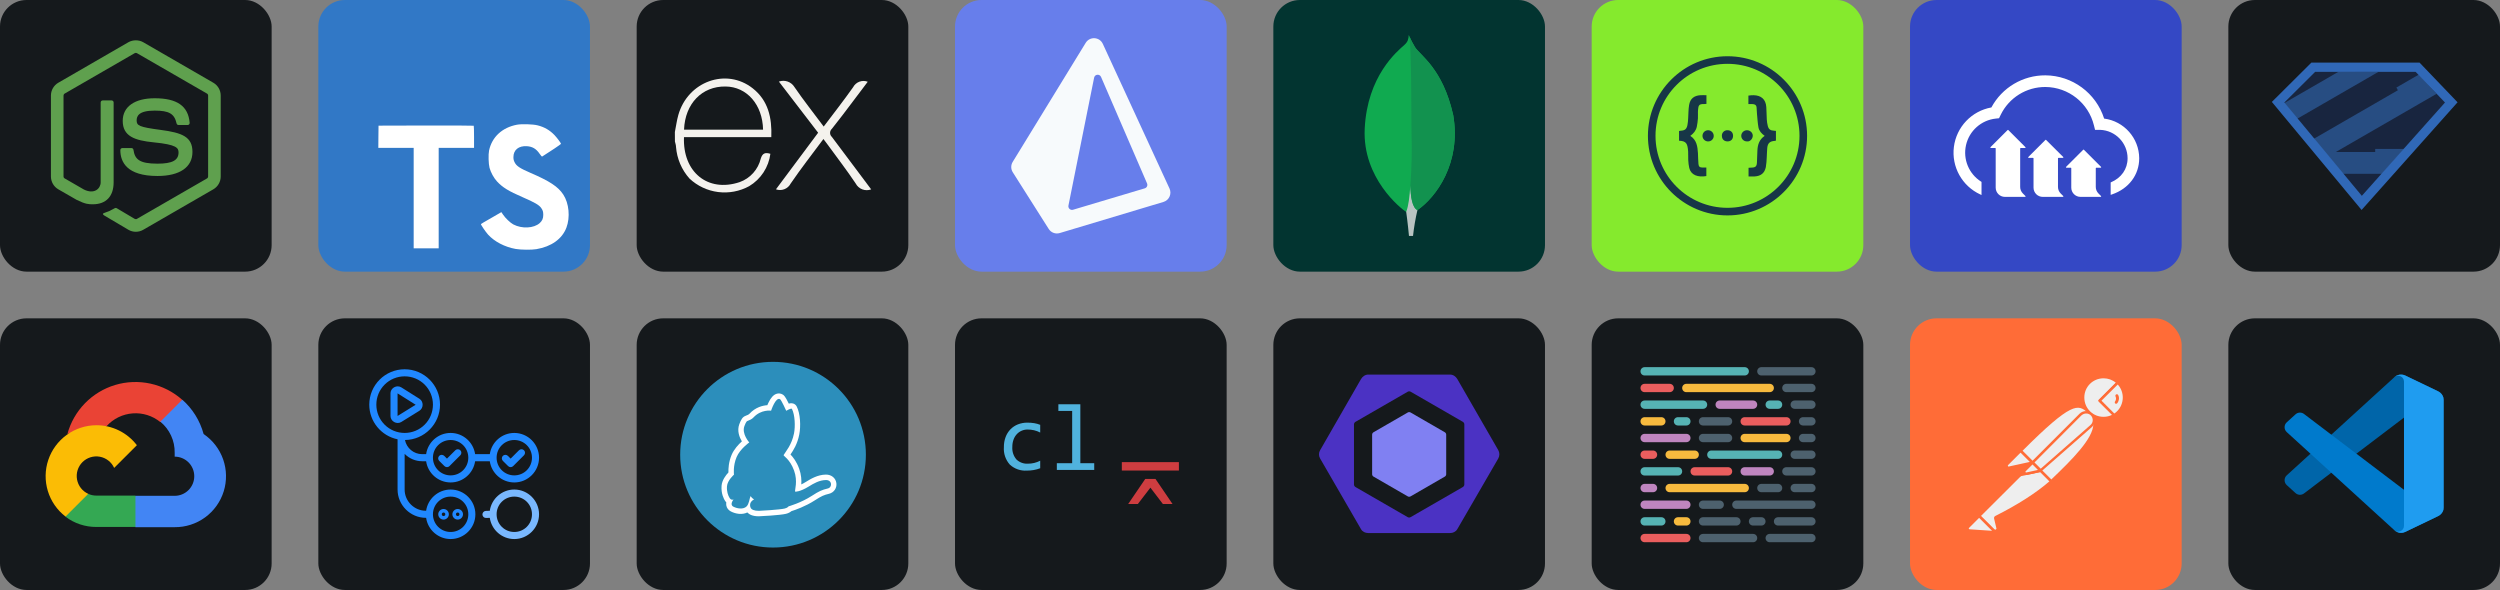
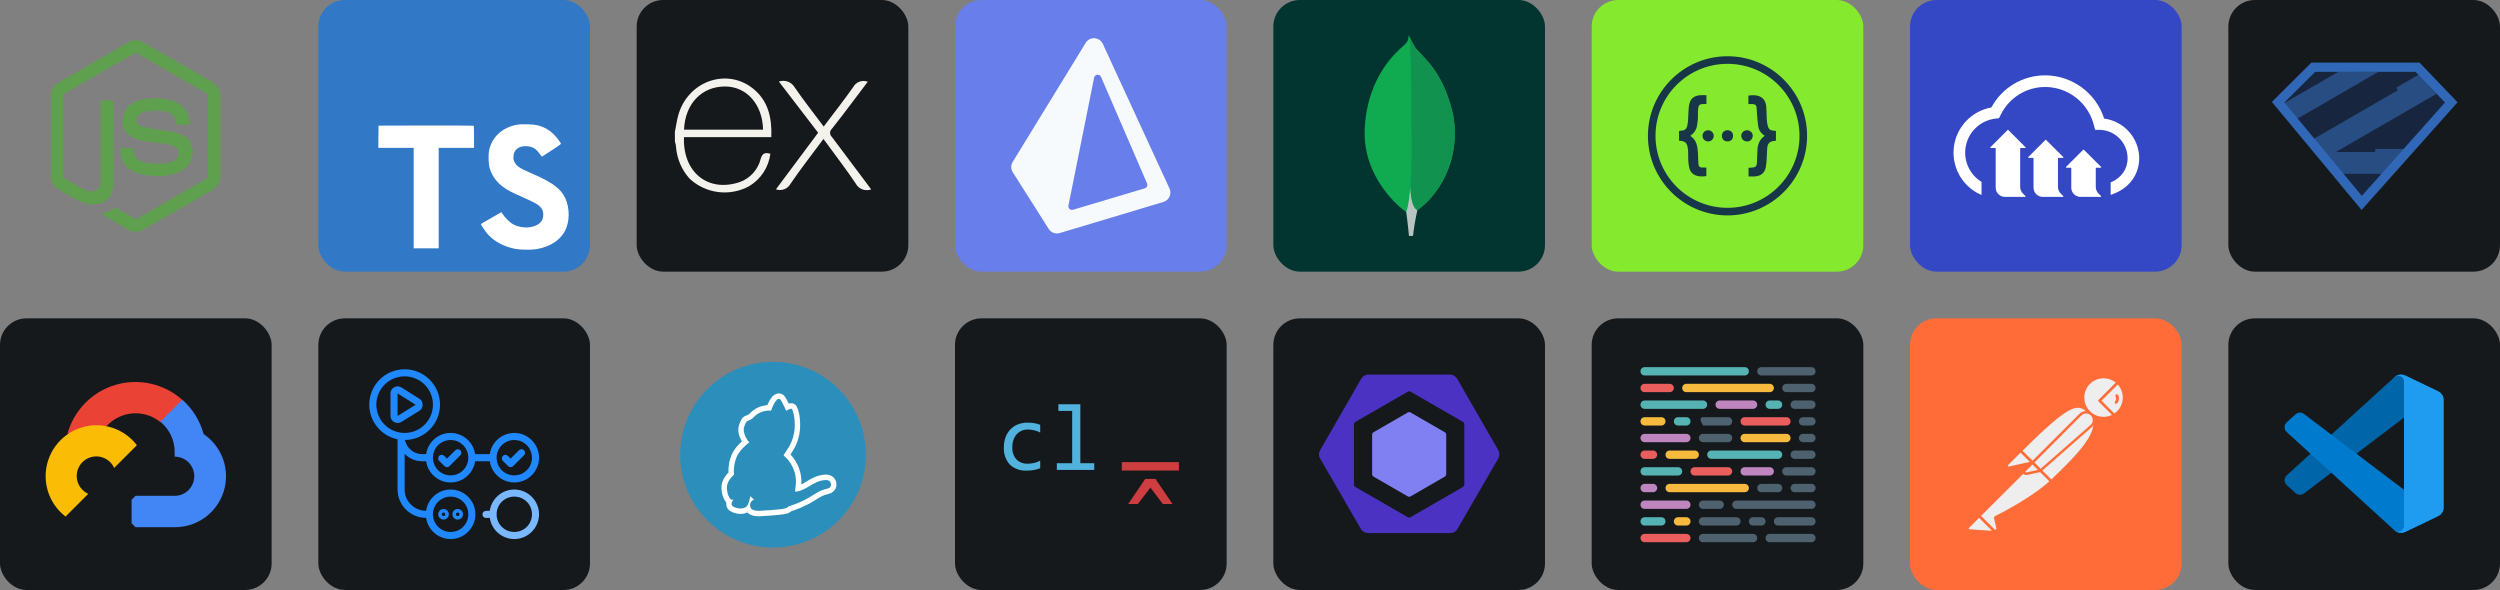
<svg xmlns="http://www.w3.org/2000/svg" width="441.75" height="104.25" viewBox="0 0 2356 556" fill="none" version="1.1">
  <rect x="0" y="0" width="2356" height="556" fill="#808080" stroke="none" />
  <defs>
            















        </defs>
  <g transform="translate(0, 0)">
    <svg width="256" height="256" title="Node.js" viewBox="0 0 256 256" fill="none" id="nodejs">
      <style>
#nodejs {
    rect {fill: #15191C}

    @media (prefers-color-scheme: light) {
        rect {fill: #F4F2ED}
    }
}
</style>
-       <rect width="256" height="256" rx="25" fill="#15191C" />
      <path d="M127.989 218.428C125.576 218.428 123.17 217.796 121.057 216.571L98.985 203.512C95.692 201.671 97.301 201.016 98.384 200.633C102.782 199.107 103.669 198.754 108.367 196.092C108.856 195.814 109.503 195.919 110.006 196.22L126.966 206.286C127.583 206.625 128.447 206.625 129.011 206.286L195.13 168.126C195.746 167.773 196.137 167.066 196.137 166.337V90.032C196.137 89.288 195.739 88.589 195.107 88.213L129.019 50.083C128.41 49.73 127.598 49.73 126.981 50.083L60.908 88.22C60.269 88.589 59.863 89.31 59.863 90.032V166.337C59.863 167.066 60.269 167.758 60.908 168.104L79.018 178.569C88.844 183.485 94.866 177.696 94.866 171.878V96.543C94.866 95.475 95.723 94.641 96.79 94.641H105.172C106.217 94.641 107.089 95.483 107.089 96.543V171.878C107.089 184.996 99.948 192.514 87.513 192.514C83.694 192.514 80.68 192.514 72.282 188.372L54.931 178.396C50.646 175.922 48 171.291 48 166.337V90.032C48 85.078 50.654 80.447 54.931 77.981L121.05 39.776C125.237 37.408 130.793 37.408 134.943 39.776L201.054 77.981C205.339 80.454 208 85.078 208 90.032V166.337C208 171.291 205.339 175.907 201.054 178.396L134.943 216.571C132.838 217.796 130.44 218.428 127.989 218.428ZM181.372 143.198C181.372 128.914 171.719 125.11 151.399 122.426C130.868 119.712 128.778 118.306 128.778 113.503C128.778 109.533 130.545 104.233 145.753 104.233C159.338 104.233 164.344 107.158 166.404 116.314C166.585 117.179 167.374 117.81 168.261 117.81H176.839C177.373 117.81 177.876 117.577 178.237 117.201C178.598 116.795 178.794 116.277 178.741 115.728C177.41 99.956 166.931 92.603 145.753 92.603C126.899 92.603 115.652 100.557 115.652 113.901C115.652 128.373 126.839 132.372 144.934 134.161C166.585 136.281 168.261 139.446 168.261 143.701C168.261 151.091 162.33 154.241 148.399 154.241C130.906 154.241 127.057 149.851 125.763 141.145C125.613 140.213 124.816 139.529 123.861 139.529H115.314C114.254 139.529 113.404 140.371 113.404 141.431C113.404 152.572 119.464 165.849 148.399 165.849C169.359 165.856 181.372 157.609 181.372 143.198Z" fill="#5FA04E" />
    </svg>
  </g>
  <g transform="translate(300, 0)">
    <svg width="256" height="256" title="TypeScript" viewBox="0 0 256 256" fill="none">
      <rect width="256" height="256" rx="25" fill="#3178C6" />
      <path d="M56.611 128.849L56.53 139.333H73.19H89.85L89.85 186.673V234.012H101.635H113.419V186.673L113.419 139.333H130.079H146.739V129.052C146.739 123.363 146.618 118.609 146.455 118.487C146.333 118.325 126.056 118.243 101.472 118.284L56.733 118.406L56.611 128.849Z" fill="white" />
      <path d="M206.567 118.108C213.068 119.734 218.026 122.619 222.577 127.332C224.934 129.852 228.428 134.444 228.713 135.541C228.794 135.866 217.66 143.343 210.915 147.528C210.671 147.691 209.695 146.634 208.598 145.009C205.307 140.214 201.853 138.141 196.57 137.776C188.809 137.247 183.811 141.311 183.852 148.097C183.852 150.088 184.136 151.266 184.949 152.892C186.655 156.427 189.825 158.54 199.781 162.847C218.107 170.731 225.949 175.932 230.826 183.327C236.271 191.576 237.49 204.742 233.792 214.535C229.729 225.181 219.651 232.414 205.469 234.812C201.081 235.584 190.678 235.462 185.965 234.609C175.684 232.78 165.932 227.701 159.918 221.037C157.561 218.436 152.969 211.65 153.254 211.162C153.375 211 154.432 210.35 155.61 209.659C156.748 209.009 161.056 206.53 165.119 204.173L172.474 199.906L174.018 202.182C176.172 205.473 180.885 209.984 183.73 211.487C191.897 215.795 203.113 215.185 208.639 210.228C210.996 208.074 211.971 205.839 211.971 202.548C211.971 199.581 211.605 198.281 210.061 196.046C208.07 193.202 204.007 190.804 192.466 185.806C179.26 180.117 173.571 176.582 168.37 170.974C165.363 167.724 162.518 162.522 161.34 158.174C160.365 154.558 160.121 145.496 160.893 141.839C163.615 129.08 173.246 120.181 187.143 117.539C191.654 116.686 202.137 117.011 206.567 118.108Z" fill="white" />
    </svg>
  </g>
  <g transform="translate(600, 0)">
    <svg width="256" height="256" title="Express.js" viewBox="0 0 256 256" fill="none" id="expressjs">
      <style>
#expressjs {
    rect {fill: #15191C}
    path {fill: #F4F2ED}

    @media (prefers-color-scheme: light) {
        rect {fill: #F4F2ED}
        path {fill: #15191C}
    }
}
</style>
      <rect width="256" height="256" rx="25" fill="#15191C" />
      <path d="M221 178.467C218.307 179.487 215.334 179.484 212.643 178.461C209.952 177.437 207.728 175.463 206.393 172.912C198.01 160.363 188.753 148.379 179.855 136.139L175.997 130.996C165.402 145.191 154.807 158.82 145.138 172.964C143.878 175.402 141.776 177.299 139.221 178.302C136.666 179.306 133.834 179.345 131.252 178.416L171.008 125.081L134.029 76.889C136.691 75.928 139.603 75.915 142.273 76.852C144.944 77.789 147.209 79.619 148.687 82.032C157.276 94.582 166.791 106.566 176.254 119.27C185.77 106.668 195.181 94.633 203.976 82.187C205.243 79.788 207.347 77.939 209.889 76.99C212.43 76.042 215.232 76.061 217.76 77.044L203.41 96.073C196.982 104.559 190.655 113.097 183.97 121.378C183.43 121.86 182.999 122.451 182.704 123.111C182.409 123.771 182.256 124.487 182.256 125.21C182.256 125.932 182.409 126.647 182.704 127.308C182.999 127.968 183.43 128.558 183.97 129.041C196.262 145.345 208.451 161.7 221 178.467Z" fill="#F4F2ED" />
      <path d="M36 124.413C37.08 119.27 37.749 113.663 39.24 108.417C48.138 76.787 84.397 63.62 109.341 83.216C123.948 94.685 127.6 110.938 126.88 129.248H44.589C43.252 161.958 66.859 181.708 97.049 171.627C101.947 169.875 106.331 166.932 109.806 163.062C113.281 159.192 115.737 154.517 116.953 149.46C118.548 144.317 121.119 143.443 126.005 144.934C125.201 151.195 122.987 157.193 119.53 162.475C116.074 167.758 111.465 172.188 106.05 175.433C97.103 180.326 86.838 182.264 76.723 180.971C66.608 179.678 57.161 175.219 49.732 168.233C42.383 159.97 37.94 149.53 37.08 138.505C37.08 136.757 36.411 135.007 36.051 133.362C36.017 130.31 36 127.327 36 124.413ZM44.692 122.201H119.114C118.651 98.491 103.684 81.673 83.729 81.519C61.51 81.21 45.618 97.668 44.641 122.098L44.692 122.201Z" fill="#F4F2ED" />
    </svg>
  </g>
  <g transform="translate(900, 0)">
    <svg width="256" height="256" title="Prisma" viewBox="0 0 256 256" fill="none">
      <rect width="256" height="256" rx="25" fill="#677EEB" />
      <path fill-rule="evenodd" clip-rule="evenodd" d="M54.424 162.312C52.552 159.359 52.524 155.597 54.351 152.615L123.16 40.375C126.987 34.132 136.229 34.678 139.294 41.328L202.155 177.686C204.487 182.745 201.802 188.698 196.465 190.3L98.682 219.635C94.747 220.815 90.508 219.234 88.309 215.764L54.424 162.312ZM131.099 73.193C131.762 69.891 136.286 69.415 137.622 72.507L180.983 172.839C181.799 174.729 180.783 176.907 178.811 177.495L111.25 197.663C108.767 198.404 106.388 196.235 106.899 193.693L131.099 73.193Z" fill="#F7FAFC" />
    </svg>
  </g>
  <g transform="translate(1200, 0)">
    <svg width="256" height="256" title="MongoDB" viewBox="0 0 256 256" fill="none">
      <rect width="256" height="256" rx="25" fill="#023430" />
      <path d="M169.486 108.361C159.51 64.35 138.717 52.634 133.412 44.351C131.225 40.703 129.287 36.91 127.613 33C127.333 36.91 126.818 39.373 123.494 42.338C116.822 48.287 88.482 71.381 86.097 121.386C83.875 168.011 120.373 196.76 125.195 199.732C128.903 201.557 133.418 199.771 135.621 198.096C153.215 186.022 177.253 153.831 169.505 108.361" fill="#10AA50" />
      <path d="M129.124 174.905C128.206 186.445 127.548 193.151 125.215 199.746C125.215 199.746 126.746 210.732 127.821 222.37H131.627C132.535 214.175 133.92 206.039 135.778 198.005C130.851 195.581 129.314 185.032 129.124 174.905Z" fill="#B8C4C2" />
      <path d="M135.771 198.012C130.792 195.712 129.352 184.94 129.131 174.905C130.361 158.351 130.72 141.744 130.206 125.153C129.945 116.448 130.329 44.521 128.062 33.99C129.613 37.557 131.4 41.016 133.412 44.345C138.716 52.634 159.516 64.35 169.486 108.361C177.253 153.753 153.345 185.859 135.771 198.012Z" fill="#12924F" />
    </svg>
  </g>
  <g transform="translate(1500, 0)">
    <svg width="256" height="256" title="Swagger" viewBox="0 0 256 256" fill="none">
      <rect width="256" height="256" rx="25" fill="#85EA2D" />
      <path d="M128 53C86.644 53 53 86.644 53 128C53 169.356 86.644 203 128 203C169.35 203 203 169.356 203 128C203 86.644 169.35 53 128 53ZM128 60.15C165.469 60.15 195.85 90.525 195.85 128C195.85 165.469 165.475 195.85 128 195.85C90.525 195.85 60.15 165.475 60.15 128C60.15 90.525 90.525 60.15 128 60.15ZM105.312 89.675C104.431 89.658 103.549 89.668 102.669 89.706C96.525 90.056 92.838 92.938 91.825 98.906C91.106 103.062 91.225 107.331 90.931 111.513C90.85 113.7 90.619 115.869 90.213 118C89.375 121.806 87.731 122.987 83.862 123.187C83.35 123.251 82.841 123.339 82.338 123.45V132.594C89.375 132.937 90.325 135.419 90.9 142.775C91.106 145.456 90.819 148.138 90.994 150.819C91.106 153.356 91.45 155.869 91.969 158.319C93.588 165.037 100.138 167.288 108.063 165.931V157.912C106.794 157.912 105.669 157.944 104.575 157.912C101.887 157.831 100.881 157.162 100.625 154.569C100.275 151.225 100.363 147.819 100.156 144.444C99.756 138.187 99.062 132.019 92.95 128.037C96.094 125.725 98.375 122.962 99.094 119.3C99.612 116.737 99.931 114.169 100.131 111.569C100.306 108.975 99.987 106.319 100.219 103.756C100.594 99.6 100.856 97.9 105.844 98.069C106.594 98.069 107.313 97.963 108.15 97.9V89.713C107.15 89.713 106.212 89.688 105.312 89.675ZM152.769 89.731C151.067 89.693 149.365 89.819 147.687 90.106V98.069C149.219 98.069 150.4 98.069 151.581 98.1C153.631 98.125 155.187 98.912 155.394 101.188C155.594 103.263 155.588 105.369 155.794 107.475C156.2 111.656 156.425 115.894 157.15 120.019C157.787 123.419 160.119 125.956 163.031 128.037C157.925 131.469 156.425 136.369 156.169 141.881C156.025 145.656 155.937 149.462 155.737 153.269C155.562 156.731 154.35 157.856 150.862 157.944C149.881 157.969 148.925 158.056 147.837 158.119V166.275C149.881 166.275 151.756 166.394 153.631 166.275C159.456 165.931 162.975 163.106 164.131 157.45C164.619 154.337 164.906 151.2 164.994 148.05C165.194 145.169 165.169 142.256 165.456 139.4C165.888 134.931 167.937 133.088 172.406 132.794C172.83 132.742 173.247 132.645 173.65 132.506V123.363C172.9 123.275 172.375 123.194 171.831 123.162C168.481 123.019 166.806 121.894 165.975 118.725C165.457 116.692 165.139 114.614 165.025 112.519C164.794 108.656 164.819 104.763 164.563 100.894C164.063 93.444 159.6 89.938 152.769 89.731ZM109.706 122.731C108.351 122.73 107.048 123.25 106.066 124.184C105.084 125.117 104.499 126.393 104.432 127.747C104.365 129.1 104.822 130.427 105.707 131.453C106.593 132.479 107.839 133.124 109.187 133.256H109.531C110.905 133.337 112.253 132.868 113.281 131.954C114.309 131.04 114.932 129.755 115.012 128.381V128.094C115.034 126.695 114.5 125.345 113.528 124.34C112.555 123.334 111.224 122.756 109.825 122.731H109.706ZM127.9 122.731C126.563 122.687 125.262 123.176 124.285 124.09C123.308 125.004 122.733 126.269 122.687 127.606C122.687 127.775 122.688 127.919 122.713 128.094C122.713 131.238 124.85 133.256 128.081 133.256C131.25 133.256 133.244 131.181 133.244 127.925C133.212 124.781 131.106 122.7 127.9 122.731ZM146.419 122.731C145.003 122.706 143.635 123.24 142.61 124.216C141.585 125.193 140.986 126.535 140.944 127.95C140.944 130.887 143.306 133.256 146.25 133.256H146.306C148.962 133.719 151.638 131.15 151.813 128.069C151.956 125.212 149.362 122.731 146.419 122.731Z" fill="#173647" />
    </svg>
  </g>
  <g transform="translate(1800, 0)">
    <svg width="256" height="256" title="Cloudinary" viewBox="0 0 256 256" fill="none">
      <rect width="256" height="256" rx="25" fill="#3448C5" />
      <path d="M92.311 122.41C92.374 122.41 92.437 122.422 92.496 122.447C92.554 122.471 92.607 122.507 92.651 122.552L108.757 138.672C108.822 138.739 108.866 138.823 108.884 138.915C108.901 139.006 108.892 139.101 108.857 139.187C108.821 139.273 108.761 139.347 108.684 139.4C108.607 139.453 108.517 139.482 108.423 139.484H104.307C104.04 139.484 103.821 139.696 103.814 139.962V176.203C103.819 178.497 104.731 180.695 106.35 182.32L108.756 184.727C108.821 184.793 108.865 184.878 108.882 184.969C108.9 185.061 108.891 185.155 108.855 185.241C108.82 185.327 108.76 185.401 108.684 185.454C108.607 185.507 108.516 185.536 108.423 185.538H89.433C84.629 185.538 80.736 181.644 80.736 176.841V139.962C80.736 139.899 80.723 139.837 80.699 139.779C80.675 139.721 80.64 139.668 80.596 139.624C80.551 139.579 80.498 139.544 80.44 139.52C80.382 139.496 80.32 139.484 80.257 139.484H76.198C76.104 139.485 76.011 139.458 75.932 139.406C75.853 139.354 75.791 139.281 75.753 139.194C75.716 139.107 75.706 139.011 75.723 138.918C75.74 138.825 75.784 138.739 75.85 138.672L91.97 122.553C92.014 122.507 92.067 122.471 92.126 122.446C92.185 122.422 92.248 122.409 92.311 122.409V122.41ZM127.928 131.745C127.992 131.745 128.054 131.758 128.113 131.782C128.171 131.807 128.224 131.843 128.269 131.888L144.388 147.949C144.454 148.017 144.499 148.103 144.516 148.196C144.533 148.289 144.522 148.385 144.485 148.471C144.448 148.558 144.386 148.632 144.307 148.684C144.228 148.735 144.135 148.762 144.04 148.761H139.924C139.657 148.769 139.445 148.987 139.445 149.254V176.203C139.447 178.495 140.354 180.693 141.968 182.32L144.388 184.727C144.454 184.794 144.498 184.88 144.515 184.973C144.532 185.066 144.522 185.161 144.484 185.248C144.447 185.335 144.385 185.409 144.306 185.46C144.227 185.512 144.135 185.539 144.04 185.538H125.094C120.29 185.538 116.396 181.644 116.396 176.841V149.283C116.396 149.016 116.184 148.798 115.917 148.79H111.816C111.723 148.788 111.632 148.759 111.555 148.707C111.478 148.654 111.418 148.58 111.383 148.494C111.347 148.407 111.338 148.313 111.355 148.221C111.373 148.129 111.417 148.045 111.482 147.978L127.588 131.888C127.632 131.843 127.685 131.807 127.744 131.782C127.802 131.758 127.865 131.745 127.928 131.745ZM163.553 140.98C163.678 140.98 163.799 141.031 163.886 141.122L180.006 157.227C180.075 157.293 180.124 157.379 180.144 157.473C180.165 157.567 180.157 157.665 180.121 157.754C180.085 157.843 180.023 157.919 179.943 157.973C179.863 158.026 179.769 158.054 179.673 158.054H175.541C175.414 158.054 175.292 158.104 175.203 158.194C175.113 158.283 175.062 158.405 175.062 158.532V176.203C175.068 178.497 175.98 180.695 177.599 182.32L180.006 184.727C180.07 184.793 180.114 184.878 180.132 184.969C180.149 185.061 180.14 185.155 180.105 185.241C180.069 185.327 180.01 185.401 179.933 185.454C179.856 185.507 179.766 185.536 179.673 185.538H160.668C155.864 185.538 151.97 181.644 151.97 176.841V158.531C151.97 158.404 151.92 158.283 151.83 158.193C151.74 158.103 151.618 158.053 151.492 158.053H147.433C147.337 158.054 147.243 158.026 147.163 157.972C147.083 157.919 147.021 157.843 146.985 157.754C146.949 157.664 146.941 157.567 146.961 157.473C146.982 157.379 147.03 157.293 147.099 157.227L163.219 141.122C163.262 141.077 163.314 141.041 163.371 141.017C163.429 140.993 163.49 140.98 163.553 140.98ZM127.602 71.001C152.922 71.186 175.255 87.628 182.948 111.753C201.754 114.207 215.863 130.16 216 149.123C216 164.774 206.212 177.78 190.408 183.195L189.82 183.392L189.095 183.624V171.94C199.141 167.707 205.041 159.343 205.041 149.123C204.989 134.701 193.569 122.926 179.215 122.377L178.73 122.363H174.382L173.338 118.217C168.215 97.073 149.357 82.13 127.602 81.976C109.701 81.891 93.354 92.062 85.509 108.11L83.896 111.433L80.851 111.752C67.103 113.222 55.813 123.279 52.769 136.766C49.768 150.062 55.434 163.787 66.883 171.104L67.385 171.418V183.74H67.312L66.225 183.247C49.029 175.343 38.957 157.189 41.349 138.415C43.743 119.642 58.048 104.595 76.677 101.257C86.741 82.522 106.335 70.881 127.602 71.001Z" fill="white" />
    </svg>
  </g>
  <g transform="translate(2100, 0)">
    <svg width="256" height="256" title="Zod" viewBox="0 0 256 256" fill="none" id="zod">
      <style>
#zod {
    rect {fill: #15191C}

    @media (prefers-color-scheme: light) {
        rect {fill: #F4F2ED}
    }
}
</style>
      <rect width="256" height="256" rx="25" fill="#15191C" />
      <path d="M81.844 67.696H176.482L204.213 96.648L125.749 184.532L52.776 96.648L81.844 67.696Z" fill="#18253F" />
      <path d="M144.769 163.774H107.676L90.923 143.265L138.398 143.263L138.399 140.353H165.537L144.769 163.774Z" fill="#274D82" />
      <path d="M196.25 88.391L93.901 147.482L80.55 130.779L159.785 85.031L158.33 82.51L179.435 70.325L196.25 88.391ZM141.414 67.725L64.562 112.095L52.61 97.175L104.065 67.467L141.414 67.725Z" fill="#274D82" />
      <path d="M180.181 59H78.243L41 96.052L125.556 197.874L216 96.401L180.181 59ZM176.457 67.724L204.124 96.612L125.79 184.5L52.806 96.612L81.844 67.724H176.457Z" fill="#3068B7" />
    </svg>
  </g>
  <g transform="translate(0, 300)">
    <svg width="256" height="256" title="Google Cloud" viewBox="0 0 256 256" fill="none" id="googlecloud">
      <style>
#googlecloud {
    rect {fill: #15191C}

    @media (prefers-color-scheme: light) {
        rect {fill: #F4F2ED}
    }
}
</style>
      <rect width="256" height="256" rx="25" fill="#15191C" />
      <path d="M150.873 97.674H156.058L170.835 82.897L171.561 76.623C163.095 69.151 152.865 63.961 141.836 61.542C130.807 59.123 119.343 59.556 108.528 62.8C97.713 66.043 87.903 71.99 80.025 80.079C72.147 88.168 66.462 98.132 63.505 109.029C65.151 108.354 66.975 108.245 68.69 108.718L98.245 103.844C98.245 103.844 99.748 101.355 100.526 101.511C106.859 94.556 115.61 90.285 124.989 89.572C134.368 88.858 143.665 91.757 150.976 97.674H150.873Z" fill="#EA4335" />
      <path d="M191.886 109.029C188.49 96.521 181.516 85.276 171.82 76.675L151.08 97.415C155.402 100.946 158.866 105.414 161.211 110.48C163.555 115.545 164.718 121.077 164.613 126.658V130.339C167.037 130.339 169.437 130.817 171.677 131.745C173.916 132.672 175.951 134.032 177.665 135.746C179.379 137.46 180.739 139.495 181.667 141.734C182.594 143.974 183.072 146.374 183.072 148.798C183.072 151.222 182.594 153.622 181.667 155.862C180.739 158.101 179.379 160.136 177.665 161.85C175.951 163.564 173.916 164.924 171.677 165.852C169.437 166.779 167.037 167.257 164.613 167.257H127.696L124.014 170.99V193.13L127.696 196.811H164.613C174.922 196.892 184.983 193.652 193.308 187.571C201.633 181.489 207.779 172.89 210.838 163.045C213.897 153.2 213.705 142.632 210.292 132.904C206.879 123.176 200.426 114.805 191.886 109.029Z" fill="#4285F4" />
-       <path d="M90.727 196.604H127.644V167.049H90.727C88.096 167.049 85.497 166.483 83.105 165.39L77.919 166.998L63.038 181.775L61.742 186.96C70.087 193.261 80.27 196.649 90.727 196.604Z" fill="#34A853" />
      <path d="M90.727 100.733C80.724 100.793 70.989 103.975 62.883 109.836C54.776 115.697 48.703 123.943 45.511 133.423C42.318 142.903 42.167 153.143 45.077 162.713C47.987 172.284 53.813 180.706 61.742 186.804L83.156 165.39C80.435 164.161 78.053 162.289 76.214 159.937C74.374 157.584 73.134 154.821 72.597 151.883C72.061 148.945 72.246 145.921 73.135 143.071C74.025 140.22 75.593 137.628 77.704 135.516C79.816 133.405 82.408 131.837 85.258 130.948C88.109 130.058 91.133 129.874 94.07 130.41C97.008 130.946 99.772 132.187 102.124 134.026C104.477 135.865 106.348 138.248 107.578 140.969L128.992 119.555C124.497 113.679 118.704 108.922 112.066 105.657C105.428 102.392 98.124 100.707 90.727 100.733Z" fill="#FBBC05" />
    </svg>
  </g>
  <g transform="translate(300, 300)">
    <svg width="256" height="256" title="GitHub Actions" viewBox="0 0 256 256" fill="none" id="githubactions">
      <style>
#githubactions {
    rect {fill: #15191C}

    @media (prefers-color-scheme: light) {
        rect {fill: #F4F2ED}
    }
}
</style>
      <rect width="256" height="256" rx="25" fill="#15191C" />
      <path d="M81.332 48C62.962 48 48 62.962 48 81.332C48 97.42 59.476 110.896 74.668 113.995V161.333C74.668 176.045 86.767 188 101.333 188H101.576C103.204 199.279 112.951 208 124.667 208C137.515 208 148 197.515 148 184.667C148 171.82 137.515 161.333 124.667 161.333C112.952 161.333 103.205 170.054 101.576 181.333H101.333C90.411 181.333 81.332 172.392 81.332 161.333V127.724C83.49 129.925 86.065 131.673 88.907 132.865C91.749 134.058 94.8 134.67 97.882 134.667H101.576C103.205 145.946 112.951 154.667 124.667 154.667C136.382 154.667 146.129 145.946 147.755 134.667H161.576C163.205 145.946 172.951 154.667 184.667 154.667C197.515 154.667 208 144.18 208 131.333C208 118.485 197.515 108 184.667 108C172.951 108 163.204 116.721 161.576 128H147.756C146.13 116.721 136.384 108 124.667 108C112.951 108 103.204 116.721 101.576 128H97.882C89.841 128 83.141 122.264 81.647 114.66C99.873 114.49 114.667 99.597 114.667 81.332C114.667 62.962 99.703 48 81.332 48ZM81.332 54.667C84.836 54.661 88.307 55.346 91.545 56.683C94.784 58.021 97.726 59.984 100.204 62.462C102.681 64.939 104.646 67.882 105.983 71.12C107.321 74.358 108.007 77.829 108 81.332C108.007 84.836 107.321 88.307 105.983 91.546C104.646 94.784 102.682 97.726 100.204 100.204C97.726 102.682 94.784 104.646 91.546 105.983C88.307 107.321 84.836 108.007 81.332 108C77.829 108.007 74.358 107.321 71.12 105.983C67.882 104.646 64.939 102.681 62.462 100.204C59.984 97.726 58.021 94.784 56.683 91.545C55.346 88.307 54.661 84.836 54.667 81.332C54.661 77.829 55.346 74.358 56.683 71.12C58.021 67.882 59.985 64.939 62.462 62.462C64.939 59.985 67.882 58.021 71.12 56.683C74.358 55.346 77.829 54.661 81.332 54.667ZM74.814 64.094C71.338 64.111 68 66.904 68 70.707V92.011C68 97.065 73.886 100.34 78.181 97.677L95.224 87.109C99.295 84.584 99.316 78.356 95.264 75.802L78.22 65.065C77.201 64.421 76.019 64.084 74.814 64.094ZM74.668 70.707L91.711 81.442L74.668 92.011V70.707ZM124.667 114.667C126.858 114.661 129.028 115.087 131.053 115.922C133.078 116.757 134.918 117.984 136.467 119.533C138.016 121.082 139.243 122.922 140.078 124.947C140.913 126.972 141.339 129.142 141.333 131.333C141.339 133.523 140.913 135.693 140.078 137.718C139.243 139.743 138.015 141.583 136.467 143.132C134.918 144.681 133.078 145.909 131.053 146.744C129.028 147.58 126.858 148.006 124.667 148C122.477 148.007 120.306 147.58 118.281 146.745C116.256 145.909 114.416 144.682 112.867 143.133C111.318 141.584 110.091 139.744 109.255 137.719C108.42 135.694 107.993 133.523 108 131.333C107.994 129.142 108.42 126.972 109.256 124.947C110.091 122.922 111.319 121.082 112.868 119.533C114.417 117.985 116.257 116.757 118.282 115.922C120.307 115.087 122.477 114.661 124.667 114.667ZM184.667 114.667C186.858 114.661 189.028 115.087 191.053 115.922C193.078 116.757 194.918 117.984 196.467 119.533C198.016 121.082 199.243 122.922 200.078 124.947C200.913 126.972 201.339 129.142 201.333 131.333C201.339 133.523 200.913 135.693 200.078 137.718C199.243 139.743 198.015 141.583 196.467 143.132C194.918 144.681 193.078 145.909 191.053 146.744C189.028 147.58 186.858 148.006 184.667 148C182.477 148.007 180.306 147.58 178.281 146.745C176.256 145.909 174.416 144.682 172.867 143.133C171.318 141.584 170.091 139.744 169.255 137.719C168.42 135.694 167.993 133.523 168 131.333C167.994 129.142 168.42 126.972 169.256 124.947C170.091 122.922 171.319 121.082 172.868 119.533C174.417 117.985 176.257 116.757 178.282 115.922C180.307 115.087 182.477 114.661 184.667 114.667ZM131.457 123.356C131.02 123.356 130.586 123.442 130.181 123.609C129.776 123.776 129.409 124.022 129.099 124.331L121.224 132.199L118.608 129.594C117.981 128.97 117.133 128.62 116.249 128.622C115.365 128.623 114.518 128.975 113.894 129.601C113.585 129.911 113.34 130.28 113.173 130.684C113.007 131.089 112.921 131.523 112.922 131.961C112.923 132.399 113.01 132.832 113.179 133.236C113.347 133.64 113.593 134.007 113.904 134.316L118.871 139.266C119.496 139.889 120.343 140.239 121.225 140.238C122.108 140.238 122.954 139.888 123.579 139.265L133.81 129.047C134.12 128.738 134.366 128.371 134.533 127.966C134.701 127.562 134.788 127.128 134.788 126.691C134.788 126.253 134.702 125.819 134.535 125.414C134.367 125.01 134.122 124.642 133.813 124.333C133.188 123.708 132.341 123.356 131.457 123.356ZM191.457 123.356C191.02 123.356 190.586 123.442 190.181 123.609C189.776 123.776 189.409 124.022 189.099 124.331L181.224 132.199L178.608 129.594C177.981 128.97 177.133 128.62 176.249 128.622C175.365 128.623 174.518 128.975 173.894 129.601C173.585 129.911 173.34 130.28 173.173 130.684C173.007 131.089 172.921 131.523 172.922 131.961C172.923 132.399 173.01 132.832 173.179 133.236C173.347 133.64 173.593 134.007 173.904 134.316L178.871 139.266C179.496 139.889 180.343 140.239 181.225 140.238C182.108 140.238 182.954 139.888 183.579 139.265L193.81 129.047C194.12 128.738 194.366 128.371 194.533 127.966C194.701 127.562 194.788 127.128 194.788 126.691C194.788 126.253 194.702 125.819 194.535 125.414C194.367 125.01 194.122 124.642 193.813 124.333C193.188 123.708 192.341 123.356 191.457 123.356ZM124.667 168C126.858 167.994 129.028 168.42 131.053 169.256C133.078 170.091 134.918 171.319 136.467 172.868C138.015 174.417 139.243 176.257 140.078 178.282C140.913 180.307 141.339 182.477 141.333 184.667C141.339 186.858 140.913 189.028 140.078 191.053C139.243 193.078 138.016 194.918 136.467 196.467C134.918 198.016 133.078 199.243 131.053 200.078C129.028 200.913 126.858 201.339 124.667 201.333C122.477 201.339 120.307 200.913 118.282 200.078C116.257 199.243 114.417 198.015 112.868 196.467C111.319 194.918 110.091 193.078 109.256 191.053C108.42 189.028 107.994 186.858 108 184.667C107.993 182.477 108.42 180.306 109.255 178.281C110.091 176.256 111.318 174.416 112.867 172.867C114.416 171.318 116.256 170.091 118.281 169.255C120.306 168.42 122.477 167.993 124.667 168ZM118 179.667C115.259 179.667 113 181.926 113 184.667C113 187.411 115.26 189.667 118 189.667C120.74 189.667 123 187.411 123 184.667C123 181.926 120.741 179.667 118 179.667ZM131.333 179.667C128.591 179.667 126.333 181.926 126.333 184.667C126.333 187.411 128.593 189.667 131.333 189.667C134.073 189.667 136.333 187.411 136.333 184.667C136.333 181.926 134.074 179.667 131.333 179.667ZM118 183C118.938 183 119.667 183.731 119.667 184.667C119.667 185.609 118.939 186.333 118 186.333C117.062 186.333 116.333 185.607 116.333 184.667C116.333 183.73 117.064 183 118 183ZM131.333 183C132.27 183 133 183.731 133 184.667C133 185.609 132.271 186.333 131.333 186.333C130.395 186.333 129.667 185.607 129.667 184.667C129.667 183.73 130.396 183 131.333 183Z" fill="#2088FF" />
      <path d="M184.667 161.333C172.939 161.333 163.182 170.074 161.571 181.371C161.461 181.361 161.351 181.357 161.24 181.357L157.865 181.47C156.982 181.499 156.146 181.878 155.542 182.522C154.938 183.167 154.614 184.026 154.642 184.909C154.672 185.792 155.05 186.628 155.695 187.232C156.34 187.837 157.199 188.16 158.082 188.131L161.457 188.022C161.498 188.021 161.538 188.018 161.579 188.015C163.212 199.286 172.956 208 184.667 208C197.515 208 208 197.515 208 184.667C208 171.82 197.515 161.333 184.667 161.333ZM184.667 168C186.858 167.994 189.028 168.42 191.053 169.256C193.078 170.091 194.918 171.319 196.467 172.868C198.015 174.417 199.243 176.257 200.078 178.282C200.913 180.307 201.339 182.477 201.332 184.667C201.339 186.858 200.913 189.028 200.078 191.053C199.243 193.078 198.016 194.918 196.467 196.467C194.918 198.016 193.078 199.243 191.053 200.078C189.028 200.913 186.858 201.339 184.667 201.333C182.477 201.339 180.307 200.913 178.282 200.078C176.257 199.243 174.417 198.015 172.868 196.467C171.319 194.918 170.091 193.078 169.256 191.053C168.42 189.028 167.994 186.858 168 184.667C167.993 182.477 168.42 180.306 169.255 178.281C170.091 176.256 171.318 174.416 172.867 172.867C174.416 171.318 176.256 170.091 178.281 169.255C180.306 168.42 182.477 167.993 184.667 168Z" fill="#79B8FF" />
    </svg>
  </g>
  <g transform="translate(600, 300)">
    <svg width="256" height="256" title="Yarn" viewBox="0 0 256 256" fill="none" id="yarn">
      <style>
#yarn {
    rect {fill: #15191C}

    @media (prefers-color-scheme: light) {
        rect {fill: #F4F2ED}
    }
}
</style>
-       <rect width="256" height="256" rx="25" fill="#15191C" />
      <path d="M216 128.5C216 176.825 176.825 216 128.5 216C80.175 216 41 176.825 41 128.5C41 80.175 80.175 41 128.5 41C176.825 41 216 80.175 216 128.5Z" fill="#2C8EBB" />
      <path d="M188.204 155.345C187.592 150.519 183.515 147.189 178.282 147.257C170.466 147.359 163.908 151.403 159.558 154.087C157.859 155.141 156.398 155.922 155.141 156.5C155.413 152.558 155.175 147.393 153.136 141.718C150.655 134.922 147.325 130.743 144.947 128.33C147.699 124.32 151.471 118.476 153.238 109.437C154.767 101.723 154.291 89.728 150.791 83C150.078 81.641 148.888 80.655 147.393 80.248C146.782 80.078 145.626 79.738 143.35 80.383C139.917 73.282 138.728 72.534 137.811 71.922C135.908 70.699 133.665 70.427 131.558 71.209C128.738 72.228 126.325 74.947 124.049 79.772C123.709 80.485 123.403 81.165 123.131 81.845C118.816 82.15 112.019 83.714 106.277 89.932C105.563 90.714 104.17 91.291 102.709 91.835H102.743C99.752 92.888 98.393 95.335 96.728 99.752C94.418 105.937 96.796 112.019 99.141 115.961C95.947 118.816 91.699 123.369 89.456 128.704C86.67 135.296 86.364 141.752 86.466 145.252C84.087 147.767 80.418 152.49 80.01 157.791C79.466 165.199 82.15 170.228 83.34 172.063C83.68 172.607 84.053 173.049 84.461 173.49C84.325 174.408 84.291 175.393 84.495 176.413C84.937 178.791 86.432 180.728 88.709 181.951C93.194 184.33 99.447 185.35 104.272 182.937C106.005 184.772 109.165 186.539 114.908 186.539H115.248C116.709 186.539 135.262 185.553 140.665 184.228C143.078 183.65 144.743 182.631 145.83 181.714C149.296 180.626 158.879 177.364 167.917 171.519C174.306 167.374 176.515 166.49 181.272 165.335C185.893 164.214 188.782 160 188.204 155.345ZM180.116 160.34C174.68 161.631 171.927 162.82 165.199 167.204C154.699 174 143.214 177.16 143.214 177.16C143.214 177.16 142.262 178.587 139.51 179.233C134.752 180.388 116.845 181.374 115.214 181.408C110.83 181.442 108.146 180.286 107.398 178.485C105.121 173.049 110.66 170.67 110.66 170.67C110.66 170.67 109.437 169.922 108.723 169.243C108.078 168.597 107.398 167.306 107.194 167.782C106.345 169.854 105.903 174.917 103.626 177.194C100.5 180.354 94.587 179.301 91.087 177.466C87.248 175.427 91.359 170.636 91.359 170.636C91.359 170.636 89.286 171.859 87.621 169.345C86.126 167.034 84.733 163.092 85.107 158.233C85.515 152.694 91.699 147.325 91.699 147.325C91.699 147.325 90.612 139.136 94.18 130.743C97.408 123.097 106.107 116.947 106.107 116.947C106.107 116.947 98.801 108.859 101.519 101.587C103.286 96.83 104 96.864 104.578 96.66C106.617 95.879 108.587 95.029 110.049 93.432C117.354 85.549 126.665 87.044 126.665 87.044C126.665 87.044 131.083 73.621 135.16 76.238C136.417 77.053 140.937 87.112 140.937 87.112C140.937 87.112 145.762 84.291 146.306 85.345C149.228 91.019 149.568 101.859 148.277 108.451C146.102 119.325 140.665 125.17 138.49 128.84C137.981 129.689 144.335 132.374 148.345 143.485C152.049 153.646 148.752 162.175 149.33 163.126C149.432 163.296 149.466 163.364 149.466 163.364C149.466 163.364 153.714 163.704 162.243 158.437C166.796 155.616 172.199 152.456 178.35 152.388C184.296 152.286 184.602 159.252 180.116 160.34Z" fill="white" />
    </svg>
  </g>
  <g transform="translate(900, 300)">
    <svg width="256" height="256" title="CommitLint" viewBox="0 0 256 256" fill="none" id="commitlint">
      <style>
#commitlint {
    rect {fill: #15191C}

    @media (prefers-color-scheme: light) {
        rect {fill: #F4F2ED}
    }
}
</style>
      <rect width="256" height="256" rx="25" fill="#15191C" />
      <path d="M157.211 135.532H211V143.422H157.211V135.532ZM188.916 151.318L205.021 175H195.926L184.144 159.566L172.286 175H163.185L179.296 151.318H188.916Z" fill="#CE3D40" />
      <path d="M80.29 141.272C78.313 142.029 76.267 142.593 74.181 142.958C72.041 143.327 69.873 143.51 67.701 143.504C64.783 143.695 61.857 143.292 59.099 142.321C56.342 141.349 53.811 139.829 51.661 137.852C49.671 135.612 48.15 132.997 47.188 130.162C46.226 127.327 45.842 124.329 46.059 121.344C46.016 118.117 46.565 114.909 47.679 111.879C48.681 109.171 50.231 106.697 52.232 104.612C54.21 102.58 56.597 100.99 59.236 99.947C62.091 98.822 65.139 98.263 68.208 98.302C70.348 98.291 72.485 98.452 74.599 98.784C76.549 99.096 78.458 99.624 80.29 100.358V107.631C78.458 106.662 76.507 105.934 74.487 105.463C72.486 105.006 70.438 104.778 68.385 104.782C66.481 104.772 64.596 105.154 62.847 105.904C61.113 106.644 59.553 107.739 58.27 109.118C56.905 110.605 55.849 112.349 55.166 114.247C54.375 116.437 53.987 118.752 54.023 121.079C53.684 125.411 55.078 129.701 57.899 133.011C59.32 134.374 61.008 135.43 62.856 136.113C64.705 136.795 66.676 137.089 68.644 136.977C70.671 136.984 72.693 136.75 74.664 136.278C76.618 135.807 78.507 135.1 80.29 134.175V141.272ZM110.409 87.263H97.409V81H118.109V136.542H131.198V142.893H95.959V136.542H110.409V87.263Z" fill="#50B2DD" />
    </svg>
  </g>
  <g transform="translate(1200, 300)">
    <svg width="256" height="256" title="ESLint" viewBox="0 0 256 256" fill="none" id="eslint">
      <style>
#eslint {
    rect {fill: #15191C}

    @media (prefers-color-scheme: light) {
        rect {fill: #F4F2ED}
    }
}
</style>
      <rect width="256" height="256" rx="25" fill="#15191C" />
      <path d="M161.593 107.353L129.306 88.712C128.909 88.482 128.458 88.361 128 88.361C127.541 88.361 127.09 88.482 126.693 88.712L94.406 107.353C94.009 107.582 93.679 107.911 93.449 108.308C93.219 108.705 93.098 109.155 93.098 109.613V146.895C93.098 147.827 93.597 148.69 94.406 149.158L126.693 167.799C127.501 168.266 128.495 168.266 129.306 167.799L161.593 149.158C162.402 148.692 162.899 147.83 162.899 146.895V109.613C162.899 108.679 162.402 107.819 161.593 107.35V107.353Z" fill="#8080F2" />
      <path d="M44.049 124.333L82.629 57.217C84.03 54.789 86.62 53 89.421 53H166.578C169.382 53 171.969 54.789 173.373 57.217L211.95 124.186C212.638 125.392 213 126.755 213 128.143C213 129.531 212.638 130.895 211.95 132.101L173.373 198.668C171.969 201.093 169.382 202.334 166.578 202.334H89.421C86.62 202.334 84.03 201.132 82.629 198.704L44.052 132.029C43.363 130.863 43 129.534 43 128.18C43 126.825 43.363 125.496 44.052 124.33L44.049 124.333ZM75.994 156.605C75.994 157.593 76.589 158.505 77.443 158.999L126.585 187.349C127.44 187.844 128.511 187.844 129.365 187.349L178.543 158.999C179.398 158.505 179.995 157.593 179.995 156.605V99.901C179.995 98.915 179.405 98.001 178.553 97.507L129.409 69.162C128.986 68.919 128.508 68.791 128.02 68.791C127.533 68.791 127.054 68.919 126.631 69.162L77.449 97.509C76.594 98.004 75.991 98.918 75.991 99.904V156.607L75.994 156.605Z" fill="#4B32C3" />
    </svg>
  </g>
  <g transform="translate(1500, 300)">
    <svg width="256" height="256" title="Prettier" viewBox="0 0 256 256" fill="none" id="prettier">
      <style>
#prettier {
    rect {fill: #15191C}

    @media (prefers-color-scheme: light) {
        rect {fill: #F4F2ED}
    }
}
</style>
      <rect width="256" height="256" rx="25" fill="#15191C" />
      <path d="M167.786 77.429H175.643C177.843 77.429 179.571 79.157 179.571 81.357C179.571 83.557 177.843 85.286 175.643 85.286H167.786C165.586 85.286 163.857 83.557 163.857 81.357C163.857 79.157 165.586 77.429 167.786 77.429Z" fill="#56B3B4" />
      <path d="M49.929 203.143H89.214C91.414 203.143 93.143 204.871 93.143 207.071C93.143 209.271 91.414 211 89.214 211H49.929C47.729 211 46 209.271 46 207.071C46 204.871 47.729 203.143 49.929 203.143Z" fill="#EA5E5E" />
      <path d="M144.214 140.286H167.786C169.986 140.286 171.714 142.014 171.714 144.214C171.714 146.414 169.986 148.143 167.786 148.143H144.214C142.014 148.143 140.286 146.414 140.286 144.214C140.286 142.014 142.014 140.286 144.214 140.286Z" fill="#BF85BF" />
      <path d="M97.071 140.286H128.5C130.7 140.286 132.429 142.014 132.429 144.214C132.429 146.414 130.7 148.143 128.5 148.143H97.071C94.871 148.143 93.143 146.414 93.143 144.214C93.143 142.014 94.871 140.286 97.071 140.286Z" fill="#EA5E5E" />
      <path d="M49.929 140.286H81.357C83.557 140.286 85.286 142.014 85.286 144.214C85.286 146.414 83.557 148.143 81.357 148.143H49.929C47.729 148.143 46 146.414 46 144.214C46 142.014 47.729 140.286 49.929 140.286Z" fill="#56B3B4" />
      <path d="M49.929 171.714H89.214C91.414 171.714 93.143 173.443 93.143 175.643C93.143 177.843 91.414 179.571 89.214 179.571H49.929C47.729 179.571 46 177.843 46 175.643C46 173.443 47.729 171.714 49.929 171.714Z" fill="#BF85BF" />
      <path d="M49.929 108.857H89.214C91.414 108.857 93.143 110.586 93.143 112.786C93.143 114.986 91.414 116.714 89.214 116.714H49.929C47.729 116.714 46 114.986 46 112.786C46 110.586 47.729 108.857 49.929 108.857Z" fill="#BF85BF" />
      <path d="M89.214 61.714H167.786C169.986 61.714 171.714 63.443 171.714 65.643C171.714 67.843 169.986 69.571 167.786 69.571H89.214C87.014 69.571 85.286 67.843 85.286 65.643C85.286 63.443 87.014 61.714 89.214 61.714Z" fill="#F7BA3E" />
      <path d="M49.929 61.714H73.5C75.7 61.714 77.429 63.443 77.429 65.643C77.429 67.843 75.7 69.571 73.5 69.571H49.929C47.729 69.571 46 67.843 46 65.643C46 63.443 47.729 61.714 49.929 61.714Z" fill="#EA5E5E" />
      <path d="M81.357 187.429H89.214C91.414 187.429 93.143 189.157 93.143 191.357C93.143 193.557 91.414 195.286 89.214 195.286H81.357C79.157 195.286 77.429 193.557 77.429 191.357C77.429 189.157 79.157 187.429 81.357 187.429Z" fill="#F7BA3E" />
      <path d="M81.357 93.143H89.214C91.414 93.143 93.143 94.871 93.143 97.071C93.143 99.271 91.414 101 89.214 101H81.357C79.157 101 77.429 99.271 77.429 97.071C77.429 94.871 79.157 93.143 81.357 93.143Z" fill="#56B3B4" />
      <path d="M49.929 187.429H65.643C67.843 187.429 69.571 189.157 69.571 191.357C69.571 193.557 67.843 195.286 65.643 195.286H49.929C47.729 195.286 46 193.557 46 191.357C46 189.157 47.729 187.429 49.929 187.429Z" fill="#56B3B4" />
      <path d="M49.929 93.143H65.643C67.843 93.143 69.571 94.871 69.571 97.071C69.571 99.271 67.843 101 65.643 101H49.929C47.729 101 46 99.271 46 97.071C46 94.871 47.729 93.143 49.929 93.143Z" fill="#F7BA3E" />
      <path d="M112.786 124.571H175.643C177.843 124.571 179.571 126.3 179.571 128.5C179.571 130.7 177.843 132.429 175.643 132.429H112.786C110.586 132.429 108.857 130.7 108.857 128.5C108.857 126.3 110.586 124.571 112.786 124.571Z" fill="#56B3B4" />
      <path d="M73.5 124.571H97.071C99.271 124.571 101 126.3 101 128.5C101 130.7 99.271 132.429 97.071 132.429H73.5C71.3 132.429 69.571 130.7 69.571 128.5C69.571 126.3 71.3 124.571 73.5 124.571Z" fill="#F7BA3E" />
      <path d="M49.929 124.571H57.786C59.986 124.571 61.714 126.3 61.714 128.5C61.714 130.7 59.986 132.429 57.786 132.429H49.929C47.729 132.429 46 130.7 46 128.5C46 126.3 47.729 124.571 49.929 124.571Z" fill="#EA5E5E" />
      <path d="M120.643 77.429H152.071C154.271 77.429 156 79.157 156 81.357C156 83.557 154.271 85.286 152.071 85.286H120.643C118.443 85.286 116.714 83.557 116.714 81.357C116.714 79.157 118.443 77.429 120.643 77.429Z" fill="#BF85BF" />
      <path d="M49.929 77.429H104.929C107.129 77.429 108.857 79.157 108.857 81.357C108.857 83.557 107.129 85.286 104.929 85.286H49.929C47.729 85.286 46 83.557 46 81.357C46 79.157 47.729 77.429 49.929 77.429Z" fill="#56B3B4" />
      <path d="M73.5 156H144.214C146.414 156 148.143 157.729 148.143 159.929C148.143 162.129 146.414 163.857 144.214 163.857H73.5C71.3 163.857 69.571 162.129 69.571 159.929C69.571 157.729 71.3 156 73.5 156Z" fill="#F7BA3E" />
      <path d="M49.929 156H57.786C59.986 156 61.714 157.729 61.714 159.929C61.714 162.129 59.986 163.857 57.786 163.857H49.929C47.729 163.857 46 162.129 46 159.929C46 157.729 47.729 156 49.929 156Z" fill="#BF85BF" />
      <path d="M144.214 93.143H183.5C185.7 93.143 187.429 94.871 187.429 97.071C187.429 99.271 185.7 101 183.5 101H144.214C142.014 101 140.286 99.271 140.286 97.071C140.286 94.871 142.014 93.143 144.214 93.143Z" fill="#EA5E5E" />
      <path d="M144.214 108.857H183.5C185.7 108.857 187.429 110.586 187.429 112.786C187.429 114.986 185.7 116.714 183.5 116.714H144.214C142.014 116.714 140.286 114.986 140.286 112.786C140.286 110.586 142.014 108.857 144.214 108.857Z" fill="#F7BA3E" />
      <path d="M49.929 46H144.214C146.414 46 148.143 47.729 148.143 49.929C148.143 52.129 146.414 53.857 144.214 53.857H49.929C47.729 53.857 46 52.129 46 49.929C46 47.729 47.729 46 49.929 46Z" fill="#56B3B4" />
      <path d="M159.929 46H207.071C209.271 46 211 47.729 211 49.929C211 52.129 209.271 53.857 207.071 53.857H159.929C157.729 53.857 156 52.129 156 49.929C156 47.729 157.729 46 159.929 46Z" fill="#4D616E" />
      <path d="M183.5 61.714H207.071C209.271 61.714 211 63.443 211 65.643C211 67.843 209.271 69.571 207.071 69.571H183.5C181.3 69.571 179.571 67.843 179.571 65.643C179.571 63.443 181.3 61.714 183.5 61.714Z" fill="#4D616E" />
      <path d="M152.071 187.429H159.929C162.129 187.429 163.857 189.157 163.857 191.357C163.857 193.557 162.129 195.286 159.929 195.286H152.071C149.871 195.286 148.143 193.557 148.143 191.357C148.143 189.157 149.871 187.429 152.071 187.429Z" fill="#4D616E" />
      <path d="M104.929 187.429H136.357C138.557 187.429 140.286 189.157 140.286 191.357C140.286 193.557 138.557 195.286 136.357 195.286H104.929C102.729 195.286 101 193.557 101 191.357C101 189.157 102.729 187.429 104.929 187.429Z" fill="#4D616E" />
      <path d="M104.929 171.714H120.643C122.843 171.714 124.571 173.443 124.571 175.643C124.571 177.843 122.843 179.571 120.643 179.571H104.929C102.729 179.571 101 177.843 101 175.643C101 173.443 102.729 171.714 104.929 171.714Z" fill="#4D616E" />
      <path d="M159.929 156H175.643C177.843 156 179.571 157.729 179.571 159.929C179.571 162.129 177.843 163.857 175.643 163.857H159.929C157.729 163.857 156 162.129 156 159.929C156 157.729 157.729 156 159.929 156Z" fill="#4D616E" />
      <path d="M175.643 187.429H207.071C209.271 187.429 211 189.157 211 191.357C211 193.557 209.271 195.286 207.071 195.286H175.643C173.443 195.286 171.714 193.557 171.714 191.357C171.714 189.157 173.443 187.429 175.643 187.429Z" fill="#4D616E" />
      <path d="M191.357 156H207.071C209.271 156 211 157.729 211 159.929C211 162.129 209.271 163.857 207.071 163.857H191.357C189.157 163.857 187.429 162.129 187.429 159.929C187.429 157.729 189.157 156 191.357 156Z" fill="#4D616E" />
      <path d="M183.5 140.286H207.071C209.271 140.286 211 142.014 211 144.214C211 146.414 209.271 148.143 207.071 148.143H183.5C181.3 148.143 179.571 146.414 179.571 144.214C179.571 142.014 181.3 140.286 183.5 140.286Z" fill="#4D616E" />
      <path d="M191.357 124.571H207.071C209.271 124.571 211 126.3 211 128.5C211 130.7 209.271 132.429 207.071 132.429H191.357C189.157 132.429 187.429 130.7 187.429 128.5C187.429 126.3 189.157 124.571 191.357 124.571Z" fill="#4D616E" />
      <path d="M191.357 77.429H207.071C209.271 77.429 211 79.157 211 81.357C211 83.557 209.271 85.286 207.071 85.286H191.357C189.157 85.286 187.429 83.557 187.429 81.357C187.429 79.157 189.157 77.429 191.357 77.429Z" fill="#4D616E" />
      <path d="M199.214 93.143H207.071C209.271 93.143 211 94.871 211 97.071C211 99.271 209.271 101 207.071 101H199.214C197.014 101 195.286 99.271 195.286 97.071C195.286 94.871 197.014 93.143 199.214 93.143Z" fill="#4D616E" />
      <path d="M199.214 108.857H207.071C209.271 108.857 211 110.586 211 112.786C211 114.986 209.271 116.714 207.071 116.714H199.214C197.014 116.714 195.286 114.986 195.286 112.786C195.286 110.586 197.014 108.857 199.214 108.857Z" fill="#4D616E" />
      <path d="M136.357 171.714H207.071C209.271 171.714 211 173.443 211 175.643C211 177.843 209.271 179.571 207.071 179.571H136.357C134.157 179.571 132.429 177.843 132.429 175.643C132.429 173.443 134.157 171.714 136.357 171.714Z" fill="#4D616E" />
      <path d="M167.786 203.143H207.071C209.271 203.143 211 204.871 211 207.071C211 209.271 209.271 211 207.071 211H167.786C165.586 211 163.857 209.271 163.857 207.071C163.857 204.871 165.586 203.143 167.786 203.143Z" fill="#4D616E" />
      <path d="M104.929 203.143H152.071C154.271 203.143 156 204.871 156 207.071C156 209.271 154.271 211 152.071 211H104.929C102.729 211 101 209.271 101 207.071C101 204.871 102.729 203.143 104.929 203.143Z" fill="#4D616E" />
-       <path d="M104.929 93.143H128.5C130.7 93.143 132.429 94.871 132.429 97.071C132.429 99.271 130.7 101 128.5 101H104.929C102.729 101 101 99.271 101 97.071C101 94.871 102.729 93.143 104.929 93.143Z" fill="#4D616E" />
+       <path d="M104.929 93.143H128.5C130.7 93.143 132.429 94.871 132.429 97.071C132.429 99.271 130.7 101 128.5 101H104.929C101 94.871 102.729 93.143 104.929 93.143Z" fill="#4D616E" />
      <path d="M104.929 108.857H128.5C130.7 108.857 132.429 110.586 132.429 112.786C132.429 114.986 130.7 116.714 128.5 116.714H104.929C102.729 116.714 101 114.986 101 112.786C101 110.586 102.729 108.857 104.929 108.857Z" fill="#4D616E" />
    </svg>
  </g>
  <g transform="translate(1800, 300)">
    <svg width="256" height="256" title="Postman" viewBox="0 0 256 256" fill="none">
      <rect width="256" height="256" rx="25" fill="#FF6C37" />
      <path d="M169.061 88.612L118.521 139.153L104.268 124.901C153.971 75.199 158.882 79.51 169.061 88.612Z" fill="#EEEEEE" />
      <path d="M118.521 140.35C118.161 140.35 117.922 140.231 117.682 139.991L103.31 125.739C102.831 125.26 102.831 124.542 103.31 124.063C153.851 73.521 159.12 78.312 169.78 87.893C170.02 88.133 170.139 88.372 170.139 88.732C170.139 89.091 170.02 89.331 169.78 89.569L119.239 139.991C119.12 140.231 118.76 140.35 118.521 140.35ZM105.945 124.901L118.521 137.476L167.265 88.732C158.403 80.827 152.414 78.432 105.945 124.901Z" fill="#FF6C37" />
      <path d="M133.012 153.645L119.239 139.872L169.78 89.332C183.314 102.984 163.073 125.141 133.012 153.645Z" fill="#EEEEEE" />
      <path d="M133.012 154.843C132.652 154.843 132.414 154.723 132.174 154.483L118.401 140.71C118.161 140.471 118.161 140.231 118.161 139.872C118.161 139.512 118.281 139.273 118.521 139.033L169.061 88.493C169.54 88.013 170.259 88.013 170.738 88.493C173.852 91.367 175.529 95.439 175.409 99.63C175.17 112.924 160.079 129.811 133.97 154.483C133.611 154.723 133.251 154.843 133.012 154.843ZM120.916 139.872C128.58 147.656 131.815 150.771 133.012 151.968C153.133 132.806 172.654 113.164 172.774 99.63C172.894 96.517 171.697 93.403 169.66 91.007L120.916 139.872Z" fill="#FF6C37" />
      <path d="M104.508 125.26L114.688 135.44C114.927 135.68 114.927 135.919 114.688 136.159C114.568 136.279 114.568 136.279 114.449 136.279L93.369 140.83C92.292 140.95 91.334 140.231 91.094 139.153C90.974 138.554 91.214 137.956 91.573 137.596L103.789 125.38C104.029 125.14 104.388 125.02 104.508 125.26Z" fill="#EEEEEE" />
      <path d="M93.01 142.028C91.214 142.028 89.896 140.59 89.896 138.793C89.896 137.956 90.256 137.117 90.855 136.518L103.07 124.302C103.789 123.703 104.748 123.703 105.466 124.302L115.646 134.482C116.364 135.081 116.364 136.159 115.646 136.877C115.406 137.117 115.167 137.237 114.807 137.357L93.729 141.908C93.489 141.908 93.249 142.028 93.01 142.028ZM104.149 126.577L92.412 138.314C92.172 138.554 92.052 138.913 92.292 139.272C92.412 139.632 92.77 139.752 93.13 139.632L112.891 135.32L104.149 126.577Z" fill="#FF6C37" />
      <path d="M195.769 60.588C188.104 53.163 175.768 53.402 168.342 61.187C160.917 68.971 161.157 81.187 168.941 88.613C175.289 94.721 184.871 95.799 192.416 91.248L178.762 77.594L195.769 60.588Z" fill="#EEEEEE" />
      <path d="M182.355 95.2C170.978 95.2 161.756 85.978 161.756 74.6C161.756 63.222 170.978 54 182.355 54C187.625 54 192.775 56.036 196.607 59.749C196.847 59.989 196.967 60.228 196.967 60.587C196.967 60.947 196.847 61.186 196.607 61.426L180.439 77.594L193.134 90.289C193.614 90.768 193.614 91.487 193.134 91.966C193.015 92.086 193.015 92.086 192.895 92.206C189.781 94.121 186.068 95.2 182.355 95.2ZM182.355 56.516C172.295 56.516 164.151 64.659 164.271 74.72C164.271 84.781 172.414 92.924 182.475 92.805C185.23 92.805 187.984 92.206 190.499 90.888L177.924 78.433C177.684 78.193 177.565 77.953 177.565 77.594C177.565 77.235 177.684 76.995 177.924 76.756L193.973 60.707C190.739 57.953 186.667 56.516 182.355 56.516Z" fill="#FF6C37" />
      <path d="M196.128 60.947L195.889 60.708L178.762 77.594L192.296 91.128C193.614 90.289 194.93 89.332 196.009 88.254C203.673 80.708 203.673 68.492 196.128 60.947Z" fill="#EEEEEE" />
      <path d="M192.416 92.445C192.056 92.445 191.817 92.325 191.577 92.085L177.924 78.432C177.684 78.192 177.565 77.953 177.565 77.594C177.565 77.234 177.684 76.995 177.924 76.755L194.93 59.748C195.41 59.269 196.128 59.269 196.607 59.748L196.967 59.988C204.991 68.012 204.991 80.947 197.087 89.092C195.889 90.289 194.571 91.367 193.134 92.205C192.775 92.325 192.536 92.445 192.416 92.445ZM180.439 77.594L192.536 89.69C193.494 89.092 194.452 88.253 195.17 87.534C201.997 80.707 202.356 69.57 195.769 62.384L180.439 77.594Z" fill="#FF6C37" />
      <path d="M171.098 90.767C168.223 87.893 163.552 87.893 160.678 90.767L115.526 135.919L123.072 143.464L170.858 101.547C173.972 98.911 174.211 94.24 171.577 91.127C171.337 91.007 171.217 90.887 171.098 90.767Z" fill="#EEEEEE" />
      <path d="M122.952 144.662C122.593 144.662 122.353 144.542 122.113 144.303L114.568 136.758C114.089 136.279 114.089 135.56 114.568 135.081L159.719 89.929C163.073 86.576 168.462 86.576 171.816 89.929C175.17 93.283 175.17 98.672 171.816 102.026C171.697 102.146 171.577 102.265 171.457 102.385L123.67 144.303C123.551 144.542 123.311 144.662 122.952 144.662ZM117.203 135.919L123.072 141.788L170.02 100.588C172.654 98.432 172.894 94.48 170.738 91.846C168.582 89.211 164.63 88.972 161.995 91.127C161.876 91.247 161.756 91.366 161.516 91.486L117.203 135.919Z" fill="#FF6C37" />
      <path d="M80.914 187.3C80.435 187.539 80.195 188.018 80.315 188.497L82.351 197.121C82.831 198.318 82.112 199.756 80.794 200.115C79.836 200.474 78.758 200.115 78.16 199.397L64.985 186.342L107.981 143.346L122.832 143.585L132.892 153.646C130.497 155.682 116.005 169.694 80.914 187.3Z" fill="#EEEEEE" />
      <path d="M79.956 201.311C78.998 201.311 78.04 200.952 77.441 200.234L64.386 187.179C64.147 186.94 64.027 186.7 64.027 186.341C64.027 185.982 64.147 185.742 64.386 185.502L107.382 142.507C107.622 142.267 107.981 142.147 108.221 142.147L123.072 142.387C123.431 142.387 123.67 142.507 123.909 142.746L133.97 152.806C134.21 153.046 134.329 153.405 134.329 153.764C134.329 154.124 134.21 154.363 133.85 154.603L133.012 155.322C120.317 166.459 103.07 177.598 81.633 188.257L83.669 196.76C84.028 198.317 83.31 199.994 81.872 200.832C81.153 201.191 80.555 201.311 79.956 201.311ZM66.781 186.341L79.118 198.557C79.476 199.156 80.195 199.395 80.794 199.036C81.393 198.677 81.633 197.958 81.273 197.359L79.238 188.736C78.998 187.658 79.476 186.7 80.435 186.221C101.633 175.562 118.76 164.544 131.335 153.645L122.473 144.782L108.7 144.542L66.781 186.341Z" fill="#FF6C37" />
      <path d="M54.805 196.641L65.105 186.341L80.435 201.671L56.003 199.995C54.925 199.875 54.206 198.917 54.326 197.838C54.326 197.359 54.446 196.88 54.805 196.641Z" fill="#EEEEEE" />
      <path d="M80.435 202.749L55.883 201.072C54.086 200.952 52.888 199.396 53.008 197.599C53.128 196.88 53.368 196.162 53.967 195.683L64.267 185.383C64.746 184.904 65.465 184.904 65.943 185.383L81.273 200.713C81.633 201.072 81.752 201.551 81.513 202.031C81.273 202.51 80.914 202.749 80.435 202.749ZM65.105 188.018L55.644 197.479C55.284 197.719 55.284 198.318 55.644 198.557C55.763 198.677 55.883 198.797 56.123 198.797L77.321 200.234L65.105 188.018Z" fill="#FF6C37" />
-       <path d="M103.789 148.855C103.07 148.855 102.591 148.256 102.591 147.657C102.591 147.298 102.711 147.059 102.951 146.819L114.568 135.202C115.047 134.722 115.766 134.722 116.245 135.202L123.79 142.747C124.149 143.106 124.269 143.465 124.149 143.945C124.029 144.304 123.67 144.663 123.192 144.783L104.029 148.855C103.909 148.855 103.789 148.855 103.789 148.855ZM115.406 137.717L107.502 145.622L120.436 142.866L115.406 137.717Z" fill="#FF6C37" />
      <path d="M122.832 143.584L109.658 146.459C108.7 146.699 107.741 146.1 107.502 145.142C107.382 144.543 107.502 143.944 107.981 143.465L115.286 136.159L122.832 143.584Z" fill="#EEEEEE" />
      <path d="M109.418 147.657C107.741 147.657 106.424 146.34 106.424 144.663C106.424 143.825 106.783 143.106 107.262 142.508L114.568 135.202C115.047 134.722 115.766 134.722 116.245 135.202L123.79 142.747C124.149 143.106 124.269 143.465 124.149 143.945C124.029 144.304 123.67 144.663 123.192 144.783L110.017 147.657C109.778 147.657 109.538 147.657 109.418 147.657ZM115.406 137.717L108.939 144.184C108.7 144.424 108.7 144.663 108.819 144.903C108.939 145.142 109.179 145.262 109.538 145.262L120.556 142.866L115.406 137.717Z" fill="#FF6C37" />
      <path d="M196.248 72.443C196.009 71.725 195.17 71.366 194.451 71.606C193.733 71.844 193.374 72.683 193.614 73.402C193.614 73.522 193.733 73.641 193.733 73.761C194.451 75.198 194.213 76.995 193.254 78.312C192.775 78.911 192.895 79.75 193.374 80.229C193.973 80.707 194.811 80.588 195.29 79.989C197.087 77.713 197.446 74.839 196.248 72.443Z" fill="#FF6C37" />
    </svg>
  </g>
  <g transform="translate(2100, 300)">
    <svg width="256" height="256" title="Visual Studio Code" viewBox="0 0 256 256" fill="none" id="vscode">
      <style>
#vscode {
    rect {fill: #15191C}

    @media (prefers-color-scheme: light) {
        rect {fill: #F4F2ED}
    }
}
</style>
      <rect width="256" height="256" rx="25" fill="#15191C" />
      <path d="M197.695 68.798L166.807 53.926C163.232 52.205 158.959 52.931 156.153 55.737L55.038 147.93C52.318 150.41 52.321 154.692 55.044 157.168L63.304 164.676C65.53 166.7 68.884 166.849 71.281 165.031L193.047 72.656C197.133 69.557 203 72.471 203 77.598V77.24C203 73.641 200.938 70.359 197.695 68.798Z" fill="#0065A9" />
      <path d="M197.695 186.338L166.807 201.21C163.232 202.932 158.959 202.205 156.153 199.399L55.038 107.206C52.318 104.726 52.321 100.444 55.044 97.968L63.304 90.46C65.53 88.436 68.884 88.287 71.281 90.105L193.047 182.48C197.133 185.579 203 182.665 203 177.538V177.896C203 181.496 200.938 184.777 197.695 186.338Z" fill="#007ACC" />
      <path d="M166.809 201.213C163.232 202.933 158.96 202.205 156.153 199.399C159.611 202.857 165.523 200.408 165.523 195.518V59.617C165.523 54.728 159.611 52.279 156.153 55.737C158.96 52.931 163.232 52.203 166.809 53.923L197.691 68.775C200.936 70.335 203 73.618 203 77.219V177.918C203 181.519 200.936 184.801 197.691 186.362L166.809 201.213Z" fill="#1F9CF0" />
    </svg>
  </g>
</svg>